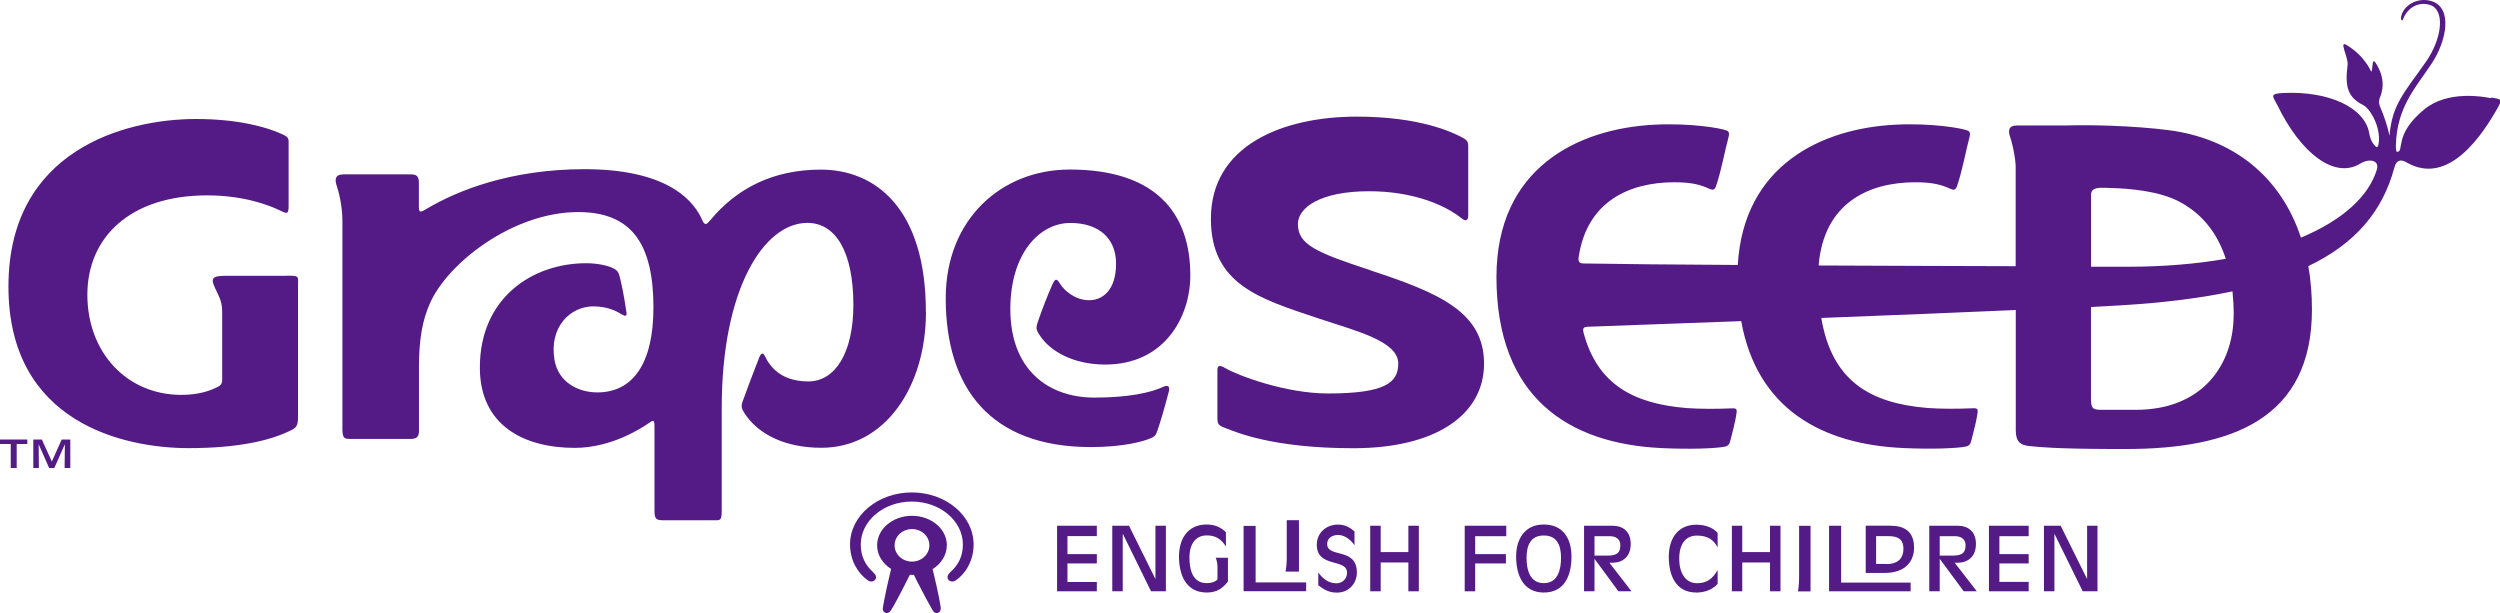
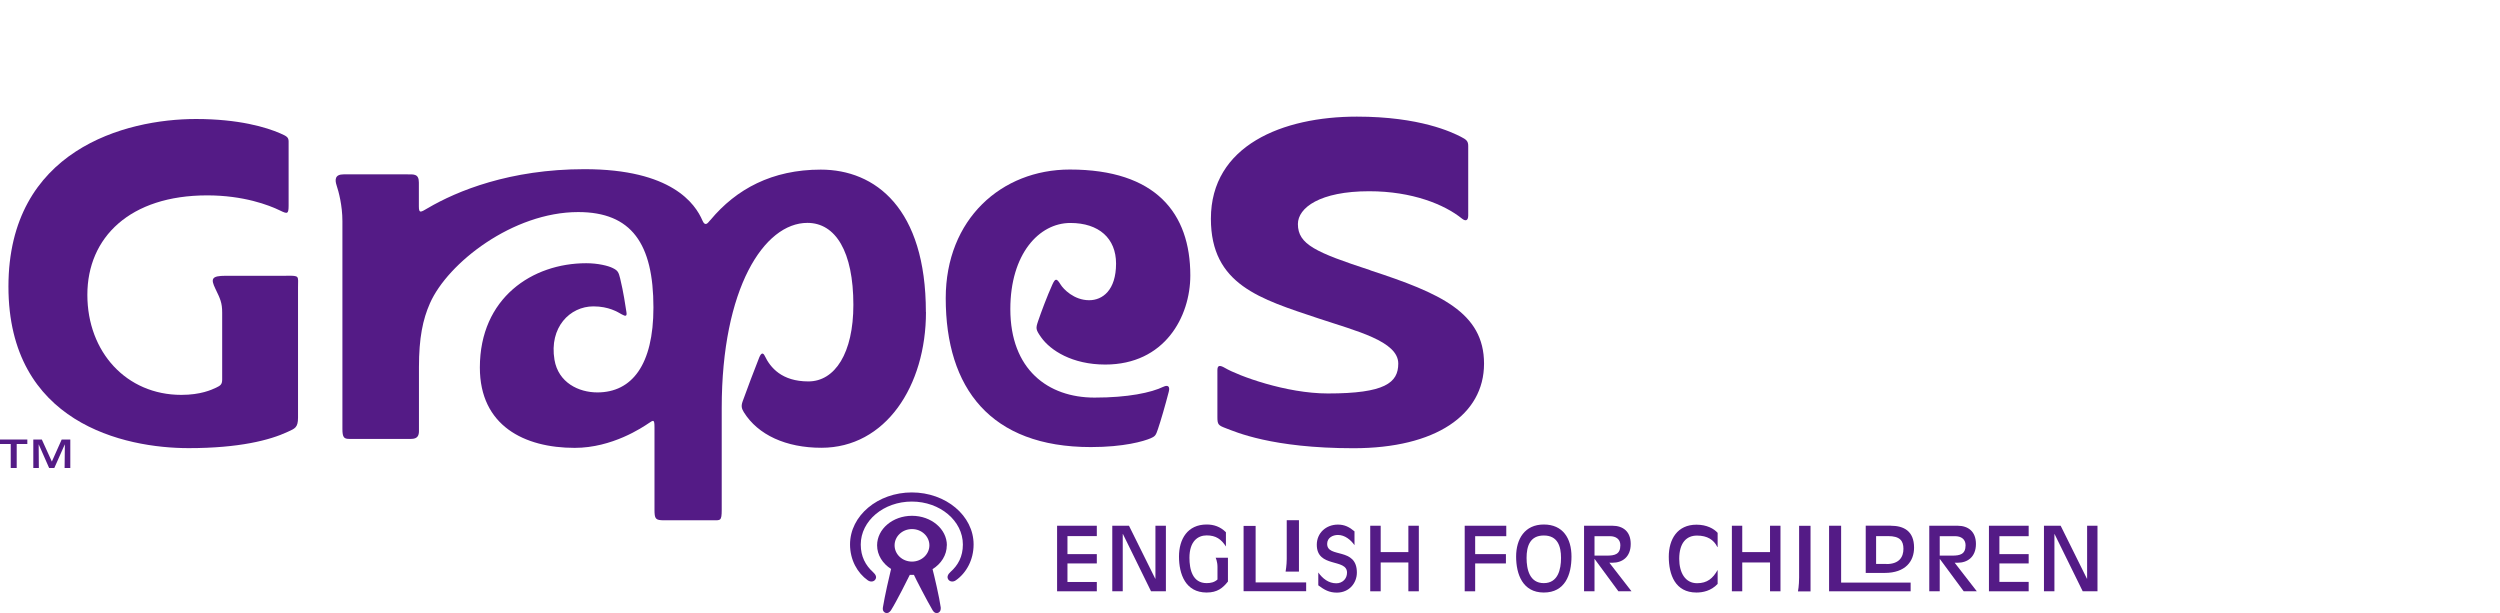
<svg xmlns="http://www.w3.org/2000/svg" id="_レイヤー_2" data-name="レイヤー 2" viewBox="0 0 284.46 69.76">
  <defs>
    <style>
      .cls-1 {
        fill: #541b86;
      }
    </style>
  </defs>
  <g id="_レイヤー_1-2" data-name="レイヤー 1">
    <g>
      <path class="cls-1" d="M103.76,56.03c-3.89,0-7.04,2.65-7.04,5.92,0,1.76,.84,3.25,2.02,4.08,.34,.24,.7,.14,.85-.08,.2-.28,.06-.57-.26-.86-.83-.75-1.39-1.75-1.39-3.13,0-2.7,2.6-4.89,5.81-4.89s5.81,2.19,5.81,4.89c0,1.38-.56,2.36-1.39,3.1-.33,.29-.46,.61-.26,.89,.15,.22,.51,.32,.85,.08,1.19-.83,2.02-2.32,2.02-4.08,0-3.27-3.15-5.92-7.04-5.92Z" />
      <path class="cls-1" d="M107.74,62.05c0-1.86-1.78-3.36-3.97-3.36s-3.97,1.5-3.97,3.36c0,1.1,.63,2.08,1.59,2.69-.17,.65-.75,3.23-.93,4.37-.06,.4,.13,.56,.29,.62,.16,.06,.39,.05,.63-.29,.62-.98,1.96-3.65,2.14-4.03,.09,0,.17,0,.25,0,.07,0,.15,0,.22,0,.18,.41,1.51,2.98,2.13,4.03,.21,.35,.47,.35,.62,.29,.16-.06,.33-.22,.3-.62-.14-1.07-.75-3.67-.93-4.35,.98-.61,1.62-1.6,1.62-2.71Zm-3.97,1.85c-1.1,0-1.98-.83-1.98-1.85s.88-1.85,1.98-1.85,1.98,.83,1.98,1.85-.89,1.85-1.98,1.85Z" />
      <polygon class="cls-1" points="166.66 67.28 167.85 67.28 167.85 64.11 171.35 64.11 171.35 63.05 167.85 63.05 167.85 61.01 171.39 61.01 171.39 59.82 166.66 59.82 166.66 67.28" />
      <path class="cls-1" d="M175.66,59.68c-2.17,0-3.15,1.65-3.15,3.65s.74,4.09,3.15,4.09,3.15-2.01,3.15-4.09-.98-3.65-3.15-3.65Zm0,6.67c-1.61,0-1.96-1.55-1.96-2.87s.38-2.55,1.96-2.55,1.96,1.23,1.96,2.55-.35,2.87-1.96,2.87Z" />
      <path class="cls-1" d="M183.48,64.03c1.09,0,2.07-.63,2.07-2.14,0-1.4-.86-2.07-2.09-2.07h-3.22v7.46h1.19v-3.67h.02l2.7,3.67h1.49l-2.52-3.25h.36Zm-2.05-.82v-2.2h1.76c.65,0,1.18,.32,1.18,1.03,0,1.03-.63,1.18-1.52,1.18h-1.42Z" />
      <polygon class="cls-1" points="142.87 59.84 141.5 59.84 141.5 67.27 148.62 67.27 148.62 66.27 142.87 66.27 142.87 59.84" />
      <polygon class="cls-1" points="120.28 67.28 124.8 67.28 124.8 66.22 121.46 66.22 121.46 64.11 124.8 64.11 124.8 63.05 121.46 63.05 121.46 61 124.8 61 124.8 59.82 120.28 59.82 120.28 67.28" />
      <polygon class="cls-1" points="131.47 65.85 131.45 65.85 128.46 59.82 126.56 59.82 126.56 67.28 127.75 67.28 127.75 60.76 127.77 60.76 130.97 67.28 132.66 67.28 132.66 59.82 131.47 59.82 131.47 65.85" />
      <path class="cls-1" d="M138.53,64.51v1.43c-.36,.32-.77,.41-1.23,.41-1.61,0-1.96-1.55-1.96-2.88,0-1.89,.96-2.55,1.96-2.55,1.06,0,1.66,.44,2.19,1.26v-1.62c-.65-.65-1.4-.88-2.19-.88-2.17,0-3.15,1.65-3.15,3.65s.74,4.09,3.15,4.09c1.22,0,1.84-.52,2.42-1.25v-2.71h-1.4s.21,.42,.21,1.05Z" />
      <path class="cls-1" d="M146.41,59.19v4.42c0,.7-.13,1.43-.13,1.43h1.52v-5.85h-1.39Z" />
      <path class="cls-1" d="M151.01,61.88c0-.69,.63-1.01,1.23-1.01,.78,0,1.46,.56,1.88,1.16v-1.57c-.58-.49-1.12-.77-1.89-.77-1.34,0-2.4,.95-2.4,2.29,0,2.68,3.44,1.52,3.44,3.18,0,.7-.53,1.21-1.22,1.21-.88,0-1.56-.54-2.05-1.23v1.46c.68,.51,1.24,.83,2.11,.83,1.43,0,2.28-1.11,2.28-2.28,0-2.93-3.38-1.61-3.38-3.26Z" />
      <polygon class="cls-1" points="160.25 62.82 157.1 62.82 157.1 59.82 155.91 59.82 155.91 67.28 157.1 67.28 157.1 64 160.25 64 160.25 67.28 161.44 67.28 161.44 59.82 160.25 59.82 160.25 62.82" />
      <path class="cls-1" d="M204.71,65.71c0,.93-.13,1.58-.13,1.58h1.43v-7.46h-1.3v5.89Z" />
      <path class="cls-1" d="M189.88,63.33c0,2.08,.74,4.09,3.15,4.09,.71,0,1.66-.18,2.41-.98v-1.59c-.54,.96-1.18,1.51-2.34,1.51-1.35,0-2.03-1.2-2.03-2.77,0-1.85,.84-2.65,2.02-2.65s1.91,.48,2.31,1.29l.04,.02v-1.62c-.42-.47-1.23-.93-2.41-.93-2.17,0-3.15,1.65-3.15,3.65Z" />
      <polygon class="cls-1" points="201.4 62.82 198.24 62.82 198.24 59.82 197.06 59.82 197.06 67.28 198.24 67.28 198.24 64 201.4 64 201.4 67.28 202.59 67.28 202.59 59.82 201.4 59.82 201.4 62.82" />
      <path class="cls-1" d="M222.76,64.03c1.08,0,2.07-.63,2.07-2.14,0-1.4-.87-2.07-2.09-2.07h-3.22v7.46h1.19v-3.67h.02l2.71,3.67h1.49l-2.52-3.25h.36Zm-2.05-.82v-2.2h1.76c.65,0,1.18,.32,1.18,1.03,0,1.03-.63,1.18-1.52,1.18h-1.42Z" />
      <polygon class="cls-1" points="226.31 67.28 230.83 67.28 230.83 66.21 227.5 66.21 227.5 64.11 230.83 64.11 230.83 63.05 227.5 63.05 227.5 61.01 230.83 61.01 230.83 59.82 226.31 59.82 226.31 67.28" />
      <polygon class="cls-1" points="237.48 65.85 237.46 65.85 234.47 59.82 232.57 59.82 232.57 67.28 233.76 67.28 233.76 60.77 233.78 60.77 236.98 67.28 238.66 67.28 238.66 59.82 237.48 59.82 237.48 65.85" />
      <polygon class="cls-1" points="209.49 59.82 208.12 59.82 208.12 67.28 217.4 67.28 217.4 66.29 209.49 66.29 209.49 59.82" />
      <path class="cls-1" d="M215.13,59.81h-2.84v5.38h2.15c2.4,0,3.35-1.35,3.35-2.88,0-1.88-1.16-2.49-2.66-2.49Zm-.47,4.36h-1.19v-3.17h1.36c1.35,0,1.75,.53,1.75,1.45s-.47,1.73-1.93,1.73Z" />
      <polygon class="cls-1" points="0 50.52 1.22 50.52 1.22 53.25 1.9 53.25 1.9 50.52 3.11 50.52 3.11 50.01 0 50.01 0 50.52" />
      <polygon class="cls-1" points="5.9 52.52 4.76 50.01 3.79 50.01 3.79 53.25 4.42 53.25 4.4 50.57 4.41 50.57 5.59 53.25 6.18 53.25 7.37 50.57 7.38 50.57 7.35 53.25 8 53.25 8 50.01 7.02 50.01 5.9 52.52" />
      <path class="cls-1" d="M155.93,30.75c-6.23-2.04-8.25-2.94-8.25-5.26,0-1.84,2.49-3.73,8.11-3.73,4.92,0,8.58,1.52,10.54,3.1,.43,.35,.73,.25,.73-.34v-7.91c0-.56-.21-.73-.86-1.06-.97-.49-4.61-2.28-11.81-2.28-8.44,0-16.61,3.27-16.61,11.62,0,7.52,5.63,9.13,12.24,11.34,4.32,1.44,9.08,2.59,9.08,5.14,0,2.18-1.51,3.4-8.01,3.4-4.76,0-10.19-2.01-11.7-2.9-.65-.38-.87-.28-.87,.26v5.33c0,.85,.11,.94,.95,1.26,1.1,.41,5.21,2.28,14.54,2.28s14.85-3.79,14.85-9.62-5.02-8.03-12.94-10.62Z" />
-       <path class="cls-1" d="M283.41,11.17c-.88-.19-4.89-.89-7.52,1.24-3.64,2.95-2.22,4.9-3.18,4.87-.07-.15-.11-.39-.1-.7,.1-4.34,2.21-6.56,4.03-9.28,1.77-2.64,2.47-6.41,.03-7.17-1.66-.51-3.3,.56-3.47,1.85-.04,.33,.12,.49,.24,.17,.37-.98,1.43-1.99,2.92-1.63,1.91,.46,1.56,3.79-.32,6.5-2.4,3.45-3.87,4.83-4.15,8.42-.22-1-.59-2.19-1.04-3.21-.15-.33-.2-.62-.1-1,.06-.22,.84-1.62-.12-3.51-.58-1.14-.63-.85-.71,0-.06,.69-.11,.41-.33,.02-.53-.93-1.35-1.88-2.63-2.64-.85-.5,.26,1.48,.16,2.27-.33,2.51,.03,3.71,1.76,4.58,.24,.12,.6,.45,.89,.91,.7,1.09,1.08,2.43,.86,3.61-.03,.14-.11,.26-.21,.29-.41-.33-.71-.83-.84-1.59-.49-2.92-4.57-4.83-9.77-4.59-1.7,.08-1.16,.41-.67,1.41,2.65,5.46,6.5,8.43,9.43,6.62,.95-.59,2.22-.43,1.87,.71-.94,3.07-3.95,5.76-8.63,7.72-2.34-7.09-7.86-11.3-15.07-12.23-1.95-.25-4.27-.42-6.54-.5-1.85-.07-3.66-.07-5.22-.03h-5.48c-.98,0-1.02,.6-.79,1.27,.19,.58,.54,1.83,.64,3.29v11.45c-6.44-.02-14.51-.04-22.42-.08,.58-7.08,5.64-9.47,11.01-9.47,2.04,0,3.03,.31,3.99,.75,.36,.16,.58,.15,.74-.3,.61-1.72,1.09-4.4,1.4-5.47,.14-.47,.11-.74-.18-.86-.64-.27-4.08-.88-8.25-.67-8.37,.43-17.25,4.6-17.91,15.96-7.15-.04-13.52-.1-17.55-.17-.5-.01-.64-.22-.55-.76,.95-6.32,5.78-8.48,10.89-8.48,2.04,0,3.04,.31,3.99,.75,.36,.16,.58,.15,.74-.3,.6-1.72,1.09-4.4,1.4-5.47,.14-.47,.11-.74-.17-.86-.64-.27-4.08-.88-8.26-.67-8.7,.45-17.95,4.93-17.95,17.33,0,13.7,8.18,18.99,18.85,19.47,3.22,.15,6,.04,7.05-.15,.5-.09,.62-.3,.73-.77,.21-.85,.56-2.08,.69-3.07,.07-.54-.07-.56-.73-.53-1.36,.07-3.65,.07-4.98-.04-5.99-.5-10.11-2.66-11.69-8.54-.16-.58,.03-.69,.49-.71,.79-.04,8.04-.29,17.44-.64,1.8,9.99,9.17,14.02,18.42,14.44,3.22,.15,6,.04,7.05-.15,.5-.09,.62-.3,.73-.77,.21-.85,.56-2.08,.69-3.07,.07-.54-.07-.56-.74-.53-1.36,.07-3.65,.07-4.98-.04-6.53-.55-10.85-3.07-12.06-10.24,7.5-.29,15.43-.61,22.13-.91v13.65c0,1.3,.47,1.74,1.6,1.84,1.13,.11,2.72,.3,9.26,.33,.52,0,1.08,0,1.67,0,12.1,0,21.17-3.46,21.17-15.87,0-1.75-.14-3.4-.41-4.94,5.33-2.55,8.45-6.22,9.78-11.19,.23-.86,.69-1.03,1.44-.59,4.75,2.72,8.63-3.2,10.37-6.31,.59-1.05,.09-.9-.79-1.09Zm-45.49,11c0-.6,.43-.8,1.19-.8,.34,0,.7,0,1.08,.02,2.42,.07,5.54,.4,7.69,1.51,2.73,1.41,4.45,3.68,5.38,6.55-3.34,.58-7.09,.9-11.19,.9-.59,0-2.05,0-4.14,0v-8.17Zm16.23,13.69c0,5.4-3.34,10.77-11.13,10.77h-3.91c-1.02,0-1.19-.18-1.19-1.3v-10.4c1.27-.07,2.42-.13,3.42-.19,4.84-.29,9.04-.82,12.68-1.59,.09,.87,.14,1.77,.14,2.7Z" />
      <path class="cls-1" d="M105.35,35.51c0-11.82-5.76-16.21-11.96-16.21-5.53,0-9.62,2.21-12.55,5.73-.02,.02-.04,.04-.07,.07-.27,.34-.55,.67-.84,0-.82-1.92-3.52-5.85-13.42-5.85-8.49,0-14.51,2.48-17.83,4.43-.8,.47-1.02,.64-1.02-.19v-2.72c0-1.01-.58-.93-1.33-.93h-7.24c-.97,0-1.01,.59-.79,1.26,.23,.68,.66,2.28,.66,4.05v23.67c0,.95,.19,1.12,.77,1.12h7.06c.71,0,.88-.38,.88-.89v-7.28c0-3.33,.44-5.43,1.25-7.26,2.03-4.6,9.45-10.38,16.87-10.38,6.07,0,8.56,3.6,8.56,10.86,0,6.53-2.45,9.66-6.38,9.66-2.14,0-4.44-1.12-4.88-3.71-.62-3.7,1.76-6.08,4.43-6.08,1.75,0,2.76,.64,3.23,.91,.45,.26,.6,.2,.53-.24-.12-.79-.34-2.29-.71-3.82-.18-.74-.27-.92-.83-1.2-.52-.27-1.71-.56-3.04-.56-6.11,0-12.1,3.93-12.1,11.87,0,6.63,5.07,9.14,10.79,9.14,4.28,0,7.71-2.33,8.44-2.82,.52-.35,.64-.45,.64,.48,0,0,0,0,0,0,0,9.97,0,8.25,0,9.34s.1,1.24,1.1,1.24h5.5c.9,0,1.05,.11,1.05-1.18v-11.6c0-13.62,4.82-21.06,9.75-21.06,3.2,0,5.23,3.26,5.23,9.33,0,5.48-2.09,8.71-5.12,8.71s-4.33-1.58-4.96-2.9c-.19-.39-.4-.38-.63,.17-.42,1.05-1.5,3.89-1.89,5-.2,.56-.1,.84,.14,1.24,1.61,2.58,4.8,4.04,8.82,4.04,7.3,0,11.9-7.01,11.9-15.45Z" />
      <path class="cls-1" d="M132.39,44c-1.4,.68-4.05,1.24-7.85,1.24-5.3,0-9.58-3.2-9.58-10.07,0-6.26,3.26-9.8,6.83-9.8,3.26,0,5.2,1.76,5.2,4.62,0,3.04-1.54,4.17-3.06,4.17-1.73,0-2.94-1.27-3.26-1.8-.44-.71-.59-.71-.92,0-.61,1.35-1.28,3.15-1.62,4.15-.29,.86-.3,.97,.35,1.89,1.04,1.46,3.51,3.08,7.28,3.08,6.76,0,9.68-5.44,9.68-10.14,0-7.07-3.91-12.05-13.71-12.05-7.77,0-14.12,5.64-14.12,14.64,0,10.25,5.1,16.94,16.51,16.94,3.77,0,6.02-.66,6.83-1.01,.51-.23,.57-.34,.81-1.05,.31-.9,.81-2.62,1.23-4.24,.17-.65-.15-.79-.61-.56Z" />
      <path class="cls-1" d="M32.58,31.38h-6.9c-1.62,0-1.72,.34-1.17,1.48,.55,1.14,.77,1.58,.77,2.72v7.59c0,.56-.18,.7-.69,.94-.51,.24-1.75,.82-3.96,.82-6.23,0-10.69-4.86-10.69-11.39s4.85-11.31,13.63-11.31c4.14,0,7.02,1.1,8.31,1.73,.82,.4,.96,.41,.96-.59v-7.27c0-.49-.23-.61-.96-.93-1.56-.68-4.68-1.63-9.58-1.63C14.25,13.54,.96,17.07,.96,32.61s13.2,18.38,20.51,18.38c5.72,0,9.23-.9,11.28-1.86,.8-.37,1.16-.47,1.16-1.61v-14.82c0-1.33,.22-1.33-1.33-1.33Z" />
    </g>
  </g>
</svg>